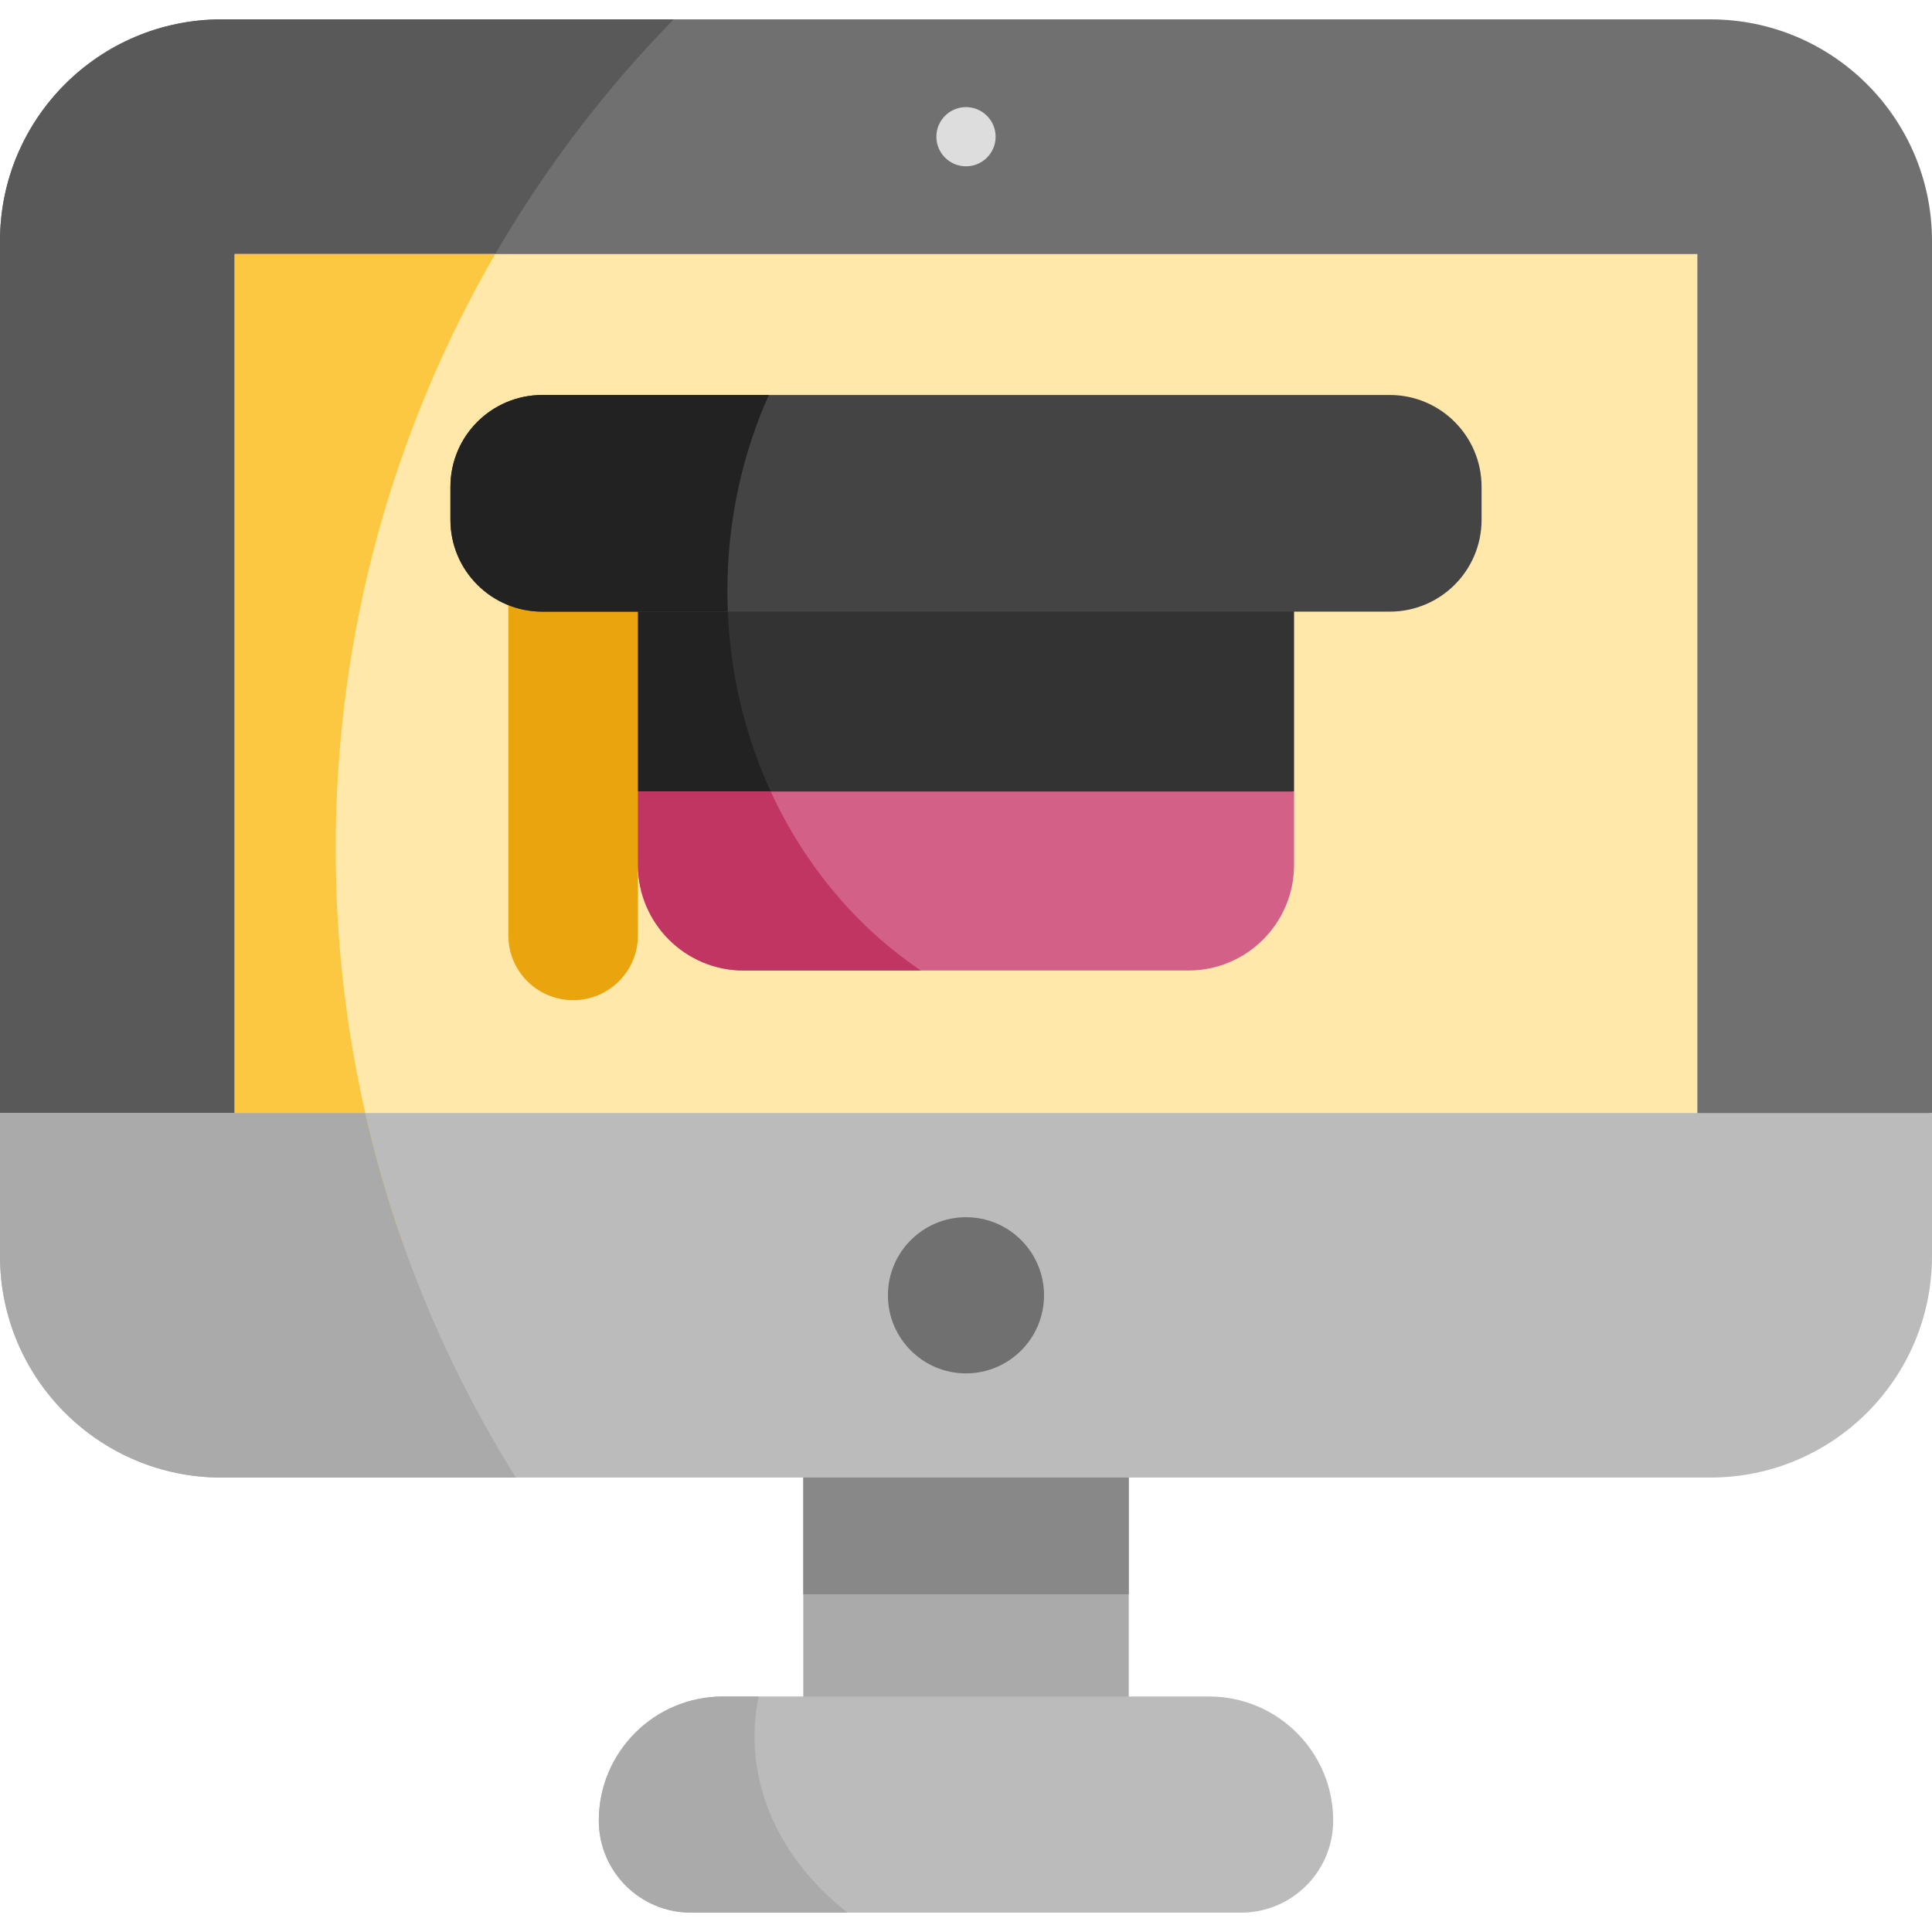
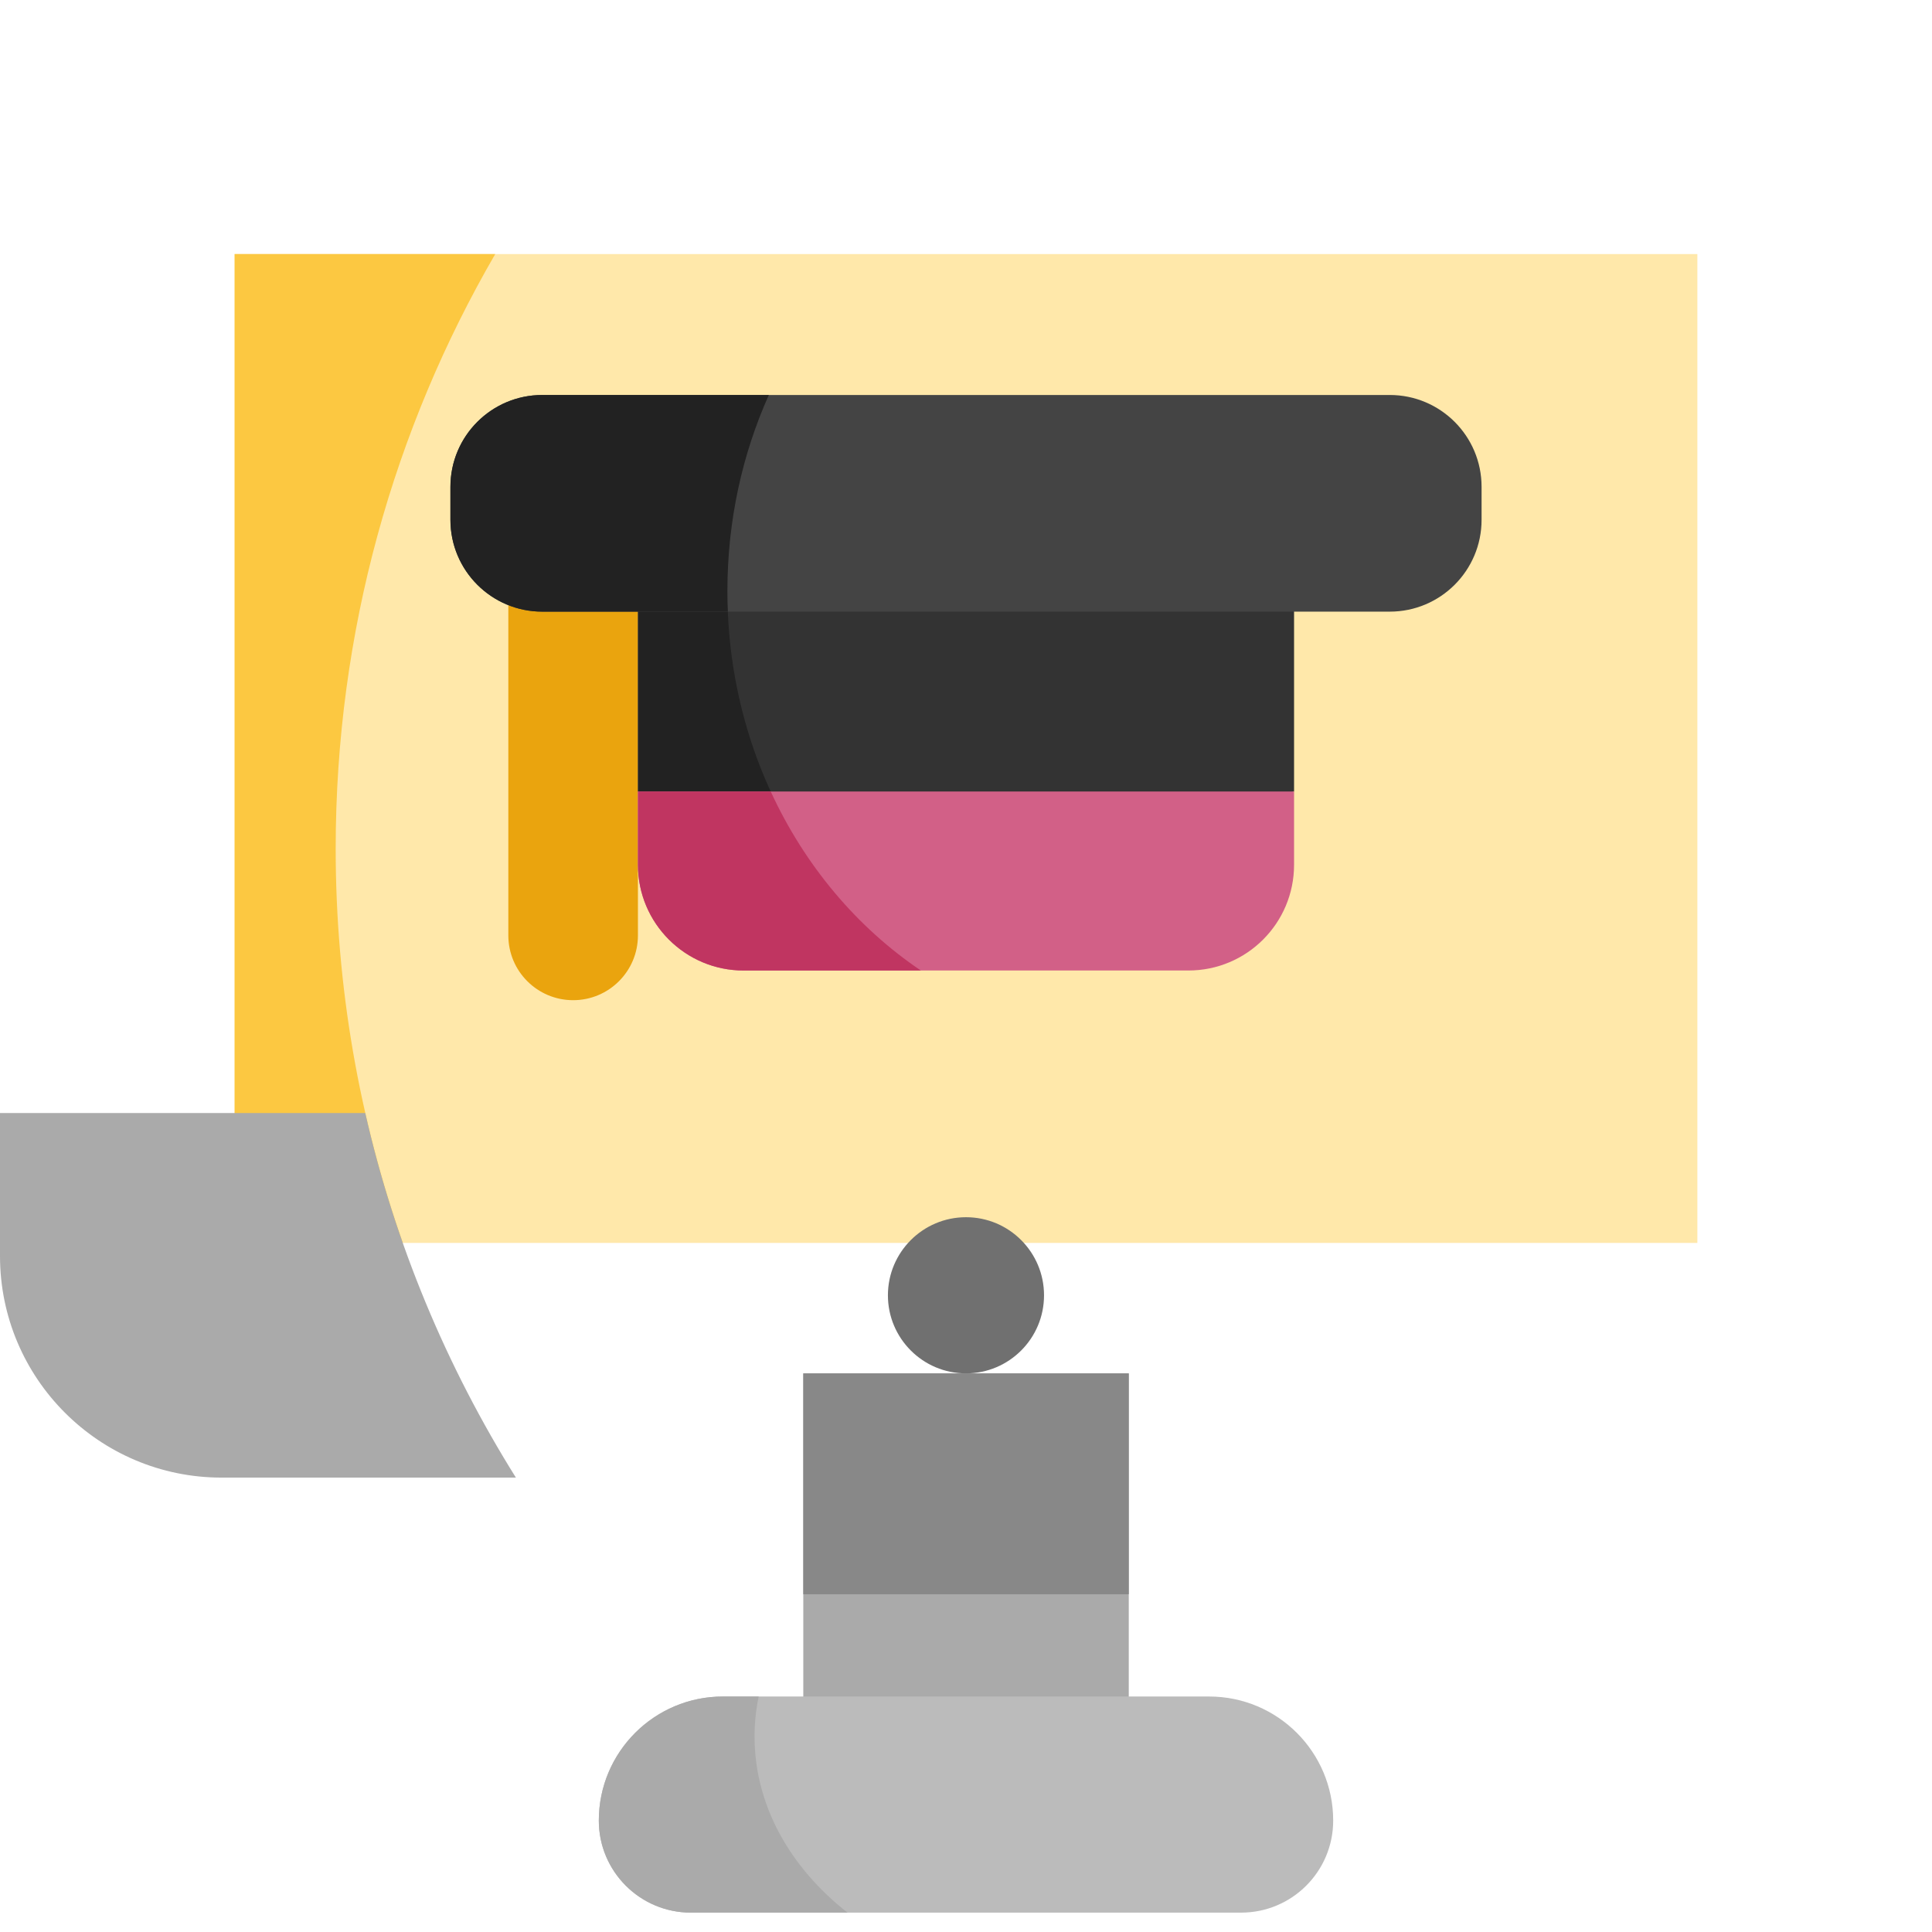
<svg xmlns="http://www.w3.org/2000/svg" width="36" height="36" viewBox="0 0 36 36" fill="none">
  <g clip-path="url(#clip0)">
    <path d="M14.968 25.591H21.033V34.119H14.968V25.591Z" fill="#AAAAAA" />
-     <path d="M36 4.49V20.74L18 23.16L0 20.74V4.49C0 2.21 1.849 0.361 4.129 0.361H31.871C34.151 0.361 36 2.21 36 4.49V4.49Z" fill="#707070" />
-     <path d="M6.255 15.814C6.255 9.8 8.657 4.348 12.553 0.361H4.129C1.849 0.361 0 2.21 0 4.49V20.74L7.045 21.687C6.531 19.817 6.255 17.848 6.255 15.814V15.814Z" fill="#595959" />
    <path d="M4.372 4.734H31.628V23.16H4.372V4.734Z" fill="#FFE8AA" />
    <path d="M14.968 25.591H21.033V29.706H14.968V25.591Z" fill="#888888" />
-     <path d="M36 20.74V23.404C36 25.684 34.151 27.532 31.871 27.532H4.129C1.849 27.532 0 25.684 0 23.404V20.74H36Z" fill="#BBBBBB" />
-     <path d="M18 3.099C18.305 3.099 18.552 2.852 18.552 2.547C18.552 2.243 18.305 1.996 18 1.996C17.695 1.996 17.448 2.243 17.448 2.547C17.448 2.852 17.695 3.099 18 3.099Z" fill="#DDDDDD" />
    <path d="M24.113 9.379V14.748L18 16.416L11.887 14.748V9.379H24.113Z" fill="#333333" />
    <path d="M9.472 9.379V17.43C9.472 18.097 10.013 18.637 10.68 18.637C11.346 18.637 11.887 18.097 11.887 17.43V9.379H9.472Z" fill="#EAA40E" />
    <path d="M13.554 11.015C13.554 10.455 13.605 9.908 13.702 9.379H11.887V14.748L14.774 15.536C14.003 14.236 13.554 12.683 13.554 11.015V11.015Z" fill="#222222" />
    <path d="M25.896 7.36H10.104C9.159 7.36 8.393 8.126 8.393 9.071V9.686C8.393 10.631 9.159 11.397 10.104 11.397H25.896C26.841 11.397 27.607 10.631 27.607 9.686V9.071C27.607 8.126 26.841 7.36 25.896 7.36V7.36Z" fill="#444444" />
    <path d="M24.113 14.748V16.114C24.113 17.202 23.232 18.084 22.144 18.084H13.856C12.768 18.084 11.887 17.202 11.887 16.114V14.748H24.113Z" fill="#D26087" />
    <path d="M18 25.591C18.803 25.591 19.454 24.939 19.454 24.136C19.454 23.333 18.803 22.681 18 22.681C17.197 22.681 16.545 23.333 16.545 24.136C16.545 24.939 17.197 25.591 18 25.591Z" fill="#707070" />
    <path d="M22.53 31.612H13.47C12.194 31.612 11.158 32.647 11.158 33.924C11.158 34.871 11.926 35.639 12.873 35.639H23.127C24.074 35.639 24.842 34.871 24.842 33.924C24.842 32.647 23.806 31.612 22.53 31.612V31.612Z" fill="#BBBBBB" />
    <path d="M6.255 15.814C6.255 11.776 7.338 7.992 9.228 4.734H4.372V23.16H7.506C6.697 20.862 6.255 18.39 6.255 15.814V15.814Z" fill="#FCC841" />
    <path d="M6.806 20.74H0V23.404C0 25.684 1.849 27.533 4.129 27.533H9.613C8.323 25.471 7.362 23.183 6.806 20.74V20.74Z" fill="#AAAAAA" />
    <path d="M14.06 32.356C14.06 32.102 14.087 31.854 14.137 31.612H13.47C12.194 31.612 11.158 32.647 11.158 33.924C11.158 34.871 11.926 35.639 12.873 35.639H15.793C14.723 34.801 14.06 33.64 14.06 32.356V32.356Z" fill="#AAAAAA" />
    <path d="M13.554 11.015C13.554 9.703 13.832 8.462 14.326 7.36H10.104C9.159 7.36 8.393 8.126 8.393 9.071V9.686C8.393 10.631 9.159 11.397 10.104 11.397H13.563C13.557 11.271 13.554 11.143 13.554 11.015V11.015Z" fill="#222222" />
    <path d="M14.361 14.748H11.887V16.114C11.887 17.202 12.768 18.084 13.856 18.084H17.159C15.968 17.282 14.995 16.126 14.361 14.748V14.748Z" fill="#C03561" />
  </g>
  <defs>
    <clipPath id="clip0">
      <rect width="36" height="36" fill="white" />
    </clipPath>
  </defs>
</svg>